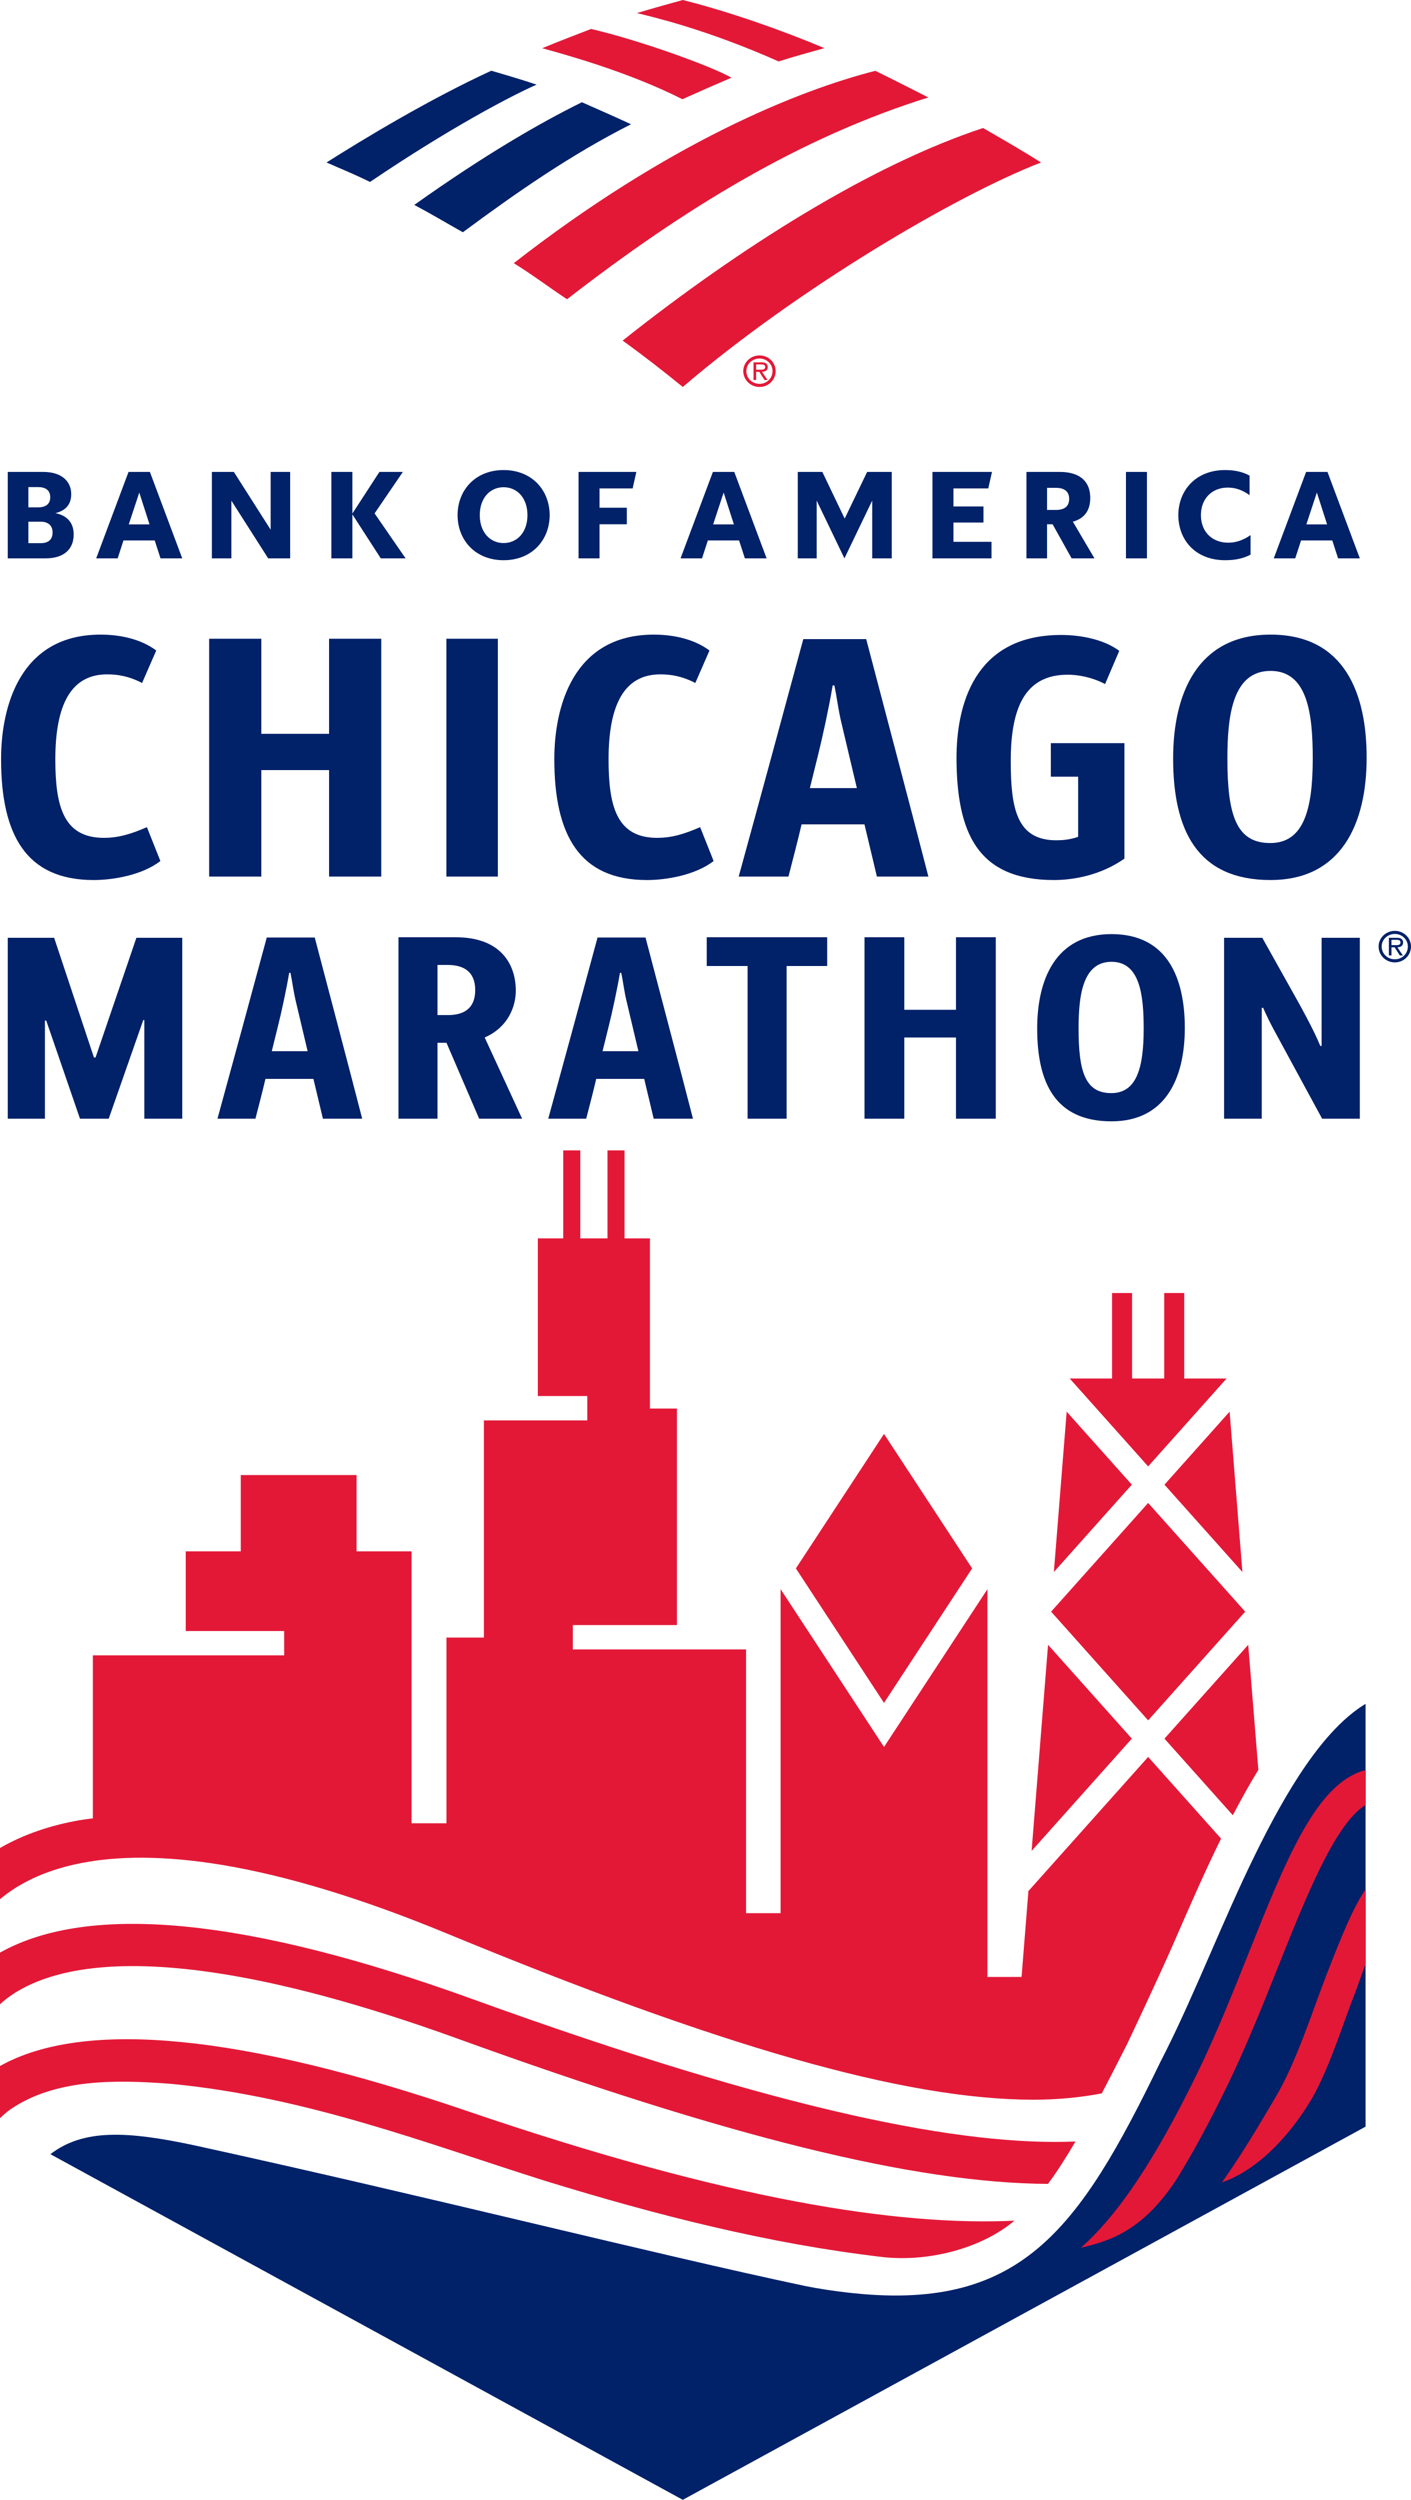
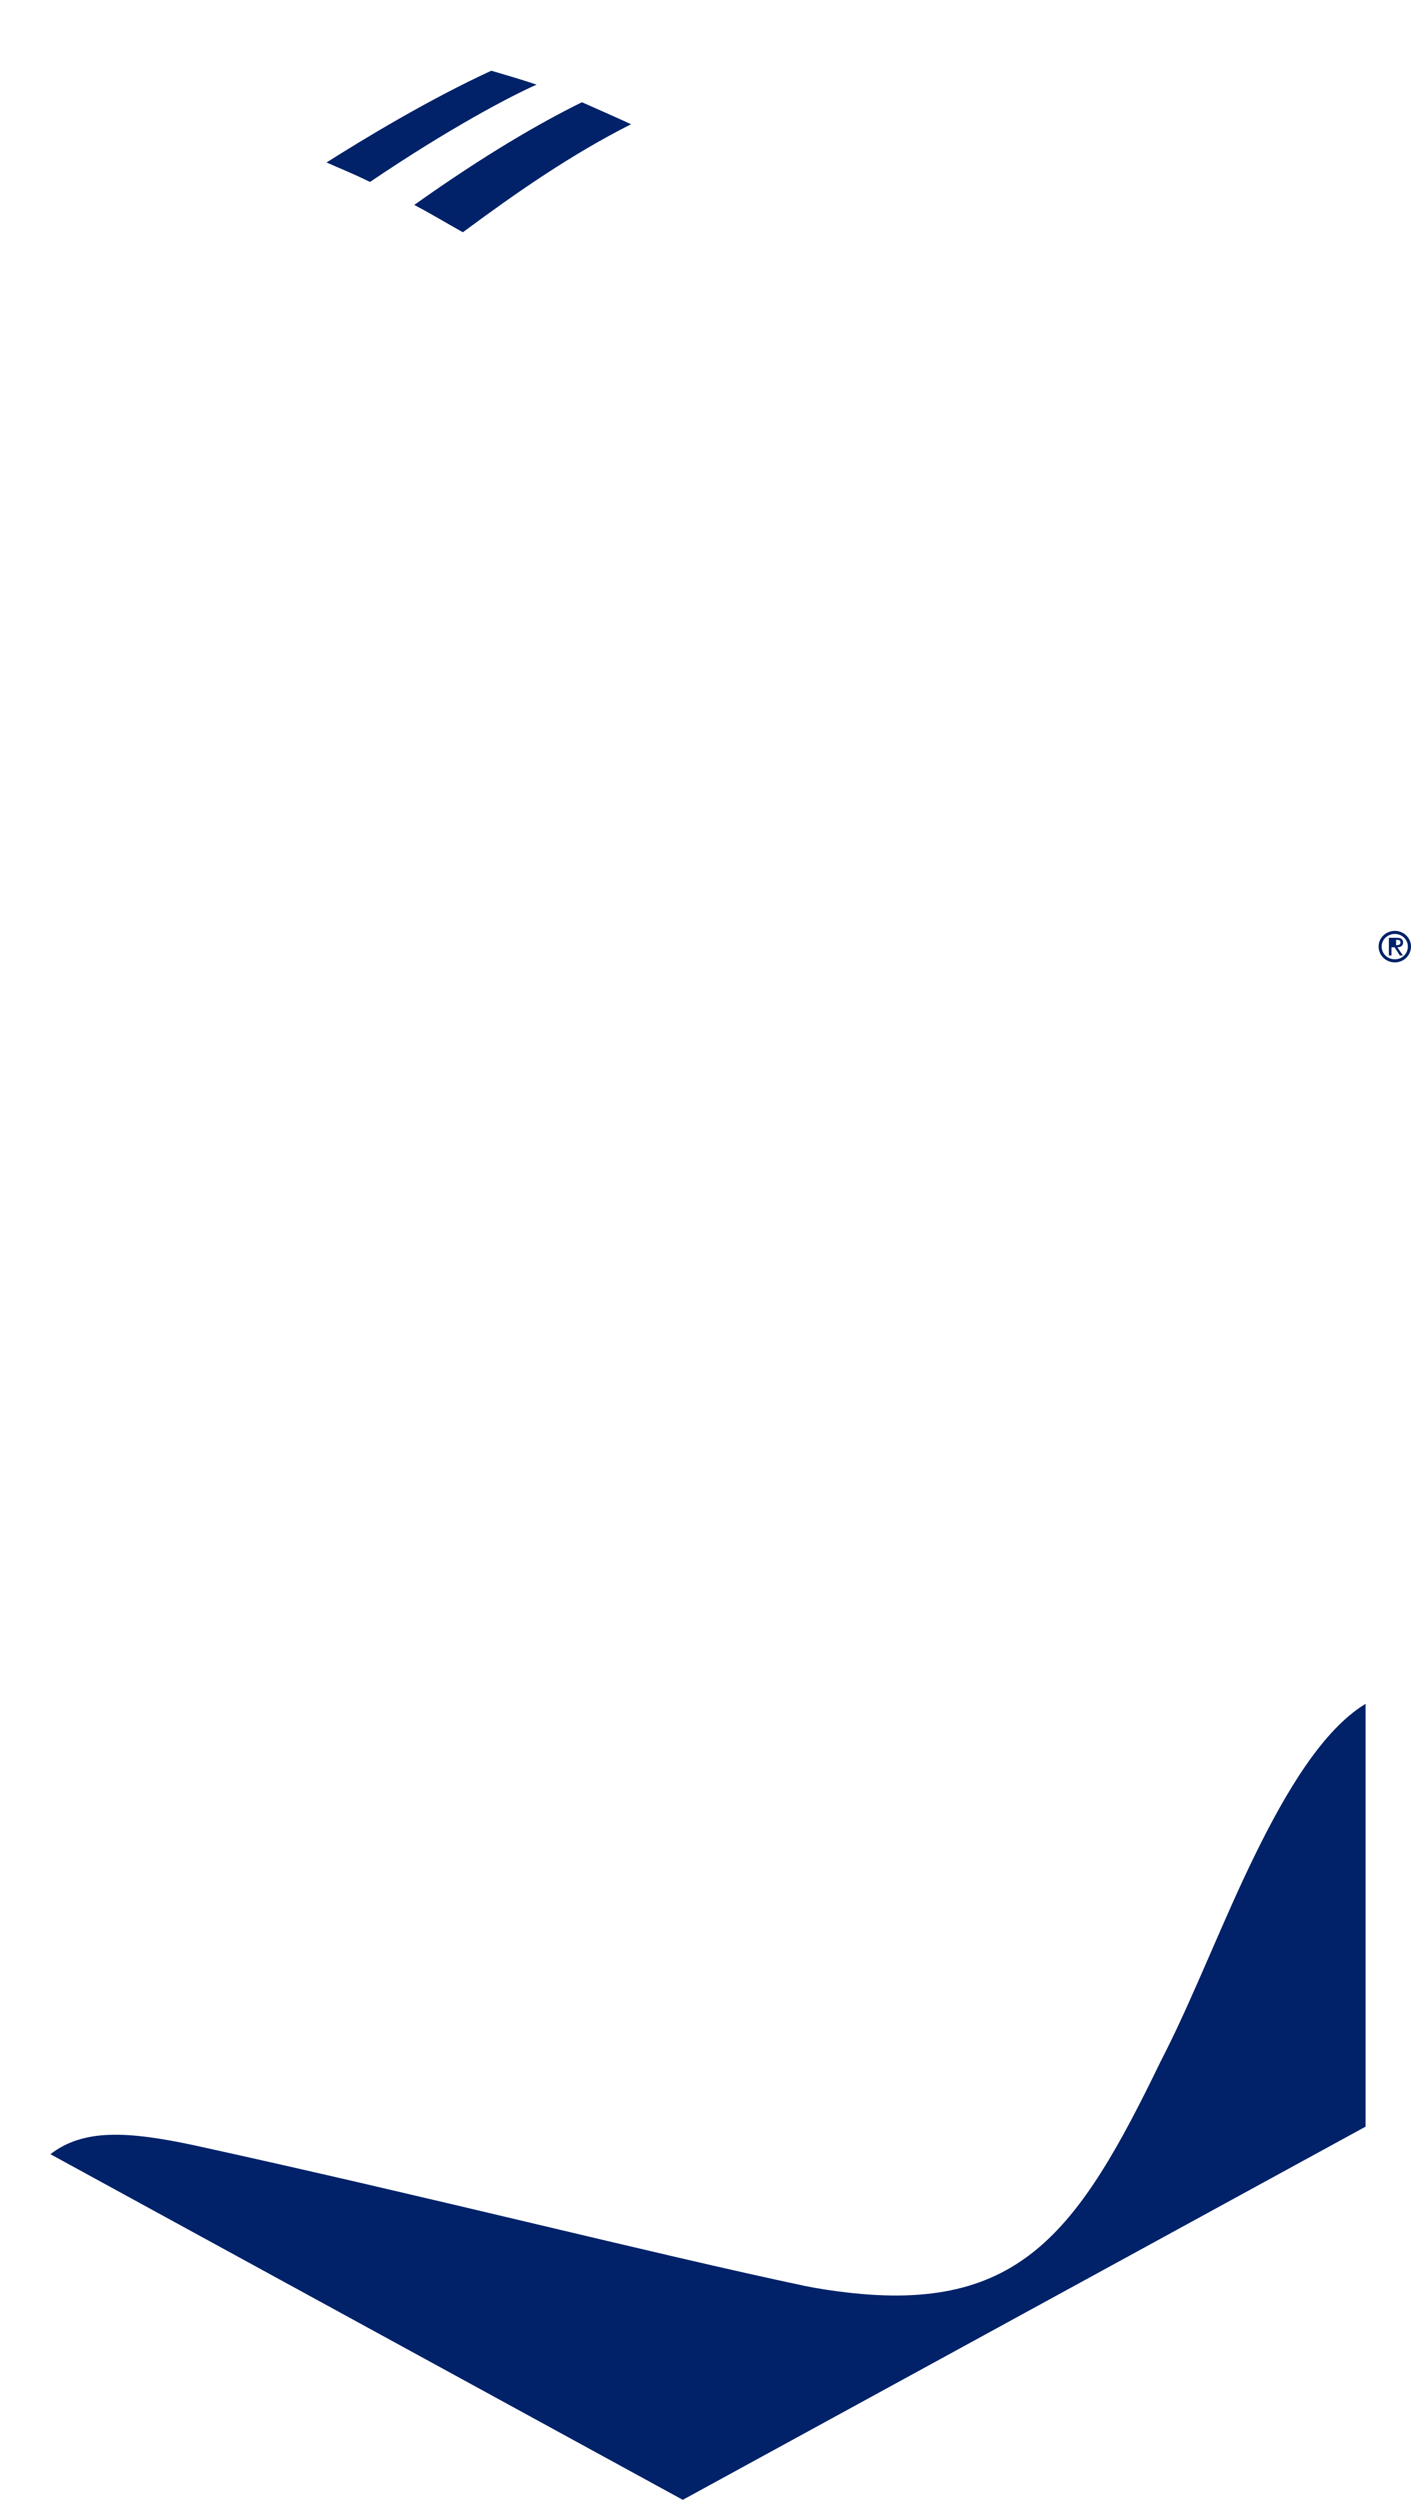
<svg xmlns="http://www.w3.org/2000/svg" id="uuid-54c1b47d-c1c7-44f9-ad3e-120674aca090" width="447.185" height="792" viewBox="0 0 447.185 792">
  <g id="uuid-f1c497c6-8272-4d1d-8aba-69dfb089a477">
    <g id="uuid-e0bc5468-6394-469f-8df2-63e13d2d85e6">
      <g id="uuid-d7b5d5e5-691d-4f9c-9e09-f1f7ded312ed">
-         <path id="uuid-7cb32ed4-a10a-4aff-99a2-1aec156bd0bd" d="M235.565,117.559c0-2.716,2.296-4.956,5.153-4.956,2.826,0,5.115,2.24,5.115,4.956,0,2.808-2.289,5.037-5.115,5.037-2.857,0-5.153-2.229-5.153-5.037M236.539,117.559c0,2.289,1.859,4.056,4.18,4.056,2.289,0,4.116-1.767,4.116-4.056,0-2.187-1.827-3.975-4.116-3.975-2.321,0-4.18,1.788-4.18,3.975M243.258,120.399h-.963l-1.651-2.589h-.998v2.589h-.829v-5.598h2.472c.505,0,.963.032,1.4.279.427.226.635.726.635,1.189,0,1.104-.786,1.506-1.816,1.541l1.75,2.589ZM240.578,117.126c.822,0,1.929.148,1.929-.875,0-.727-.645-.804-1.393-.804h-1.467v1.679h.931Z" style="fill:#e31837; fill-rule:evenodd;" />
-         <path id="uuid-964169a0-ff7c-4edc-a061-f6bd2c6396e6" d="M436.917,299.873c0-2.716,2.296-4.956,5.153-4.956,2.826,0,5.115,2.24,5.115,4.956,0,2.808-2.289,5.037-5.115,5.037-2.857,0-5.153-2.229-5.153-5.037M437.89,299.873c0,2.289,1.859,4.056,4.18,4.056,2.289,0,4.116-1.767,4.116-4.056,0-2.187-1.827-3.975-4.116-3.975-2.321,0-4.18,1.788-4.18,3.975M444.61,302.713h-.963l-1.651-2.589h-.998v2.589h-.829v-5.598h2.472c.505,0,.963.032,1.4.279.427.226.635.726.635,1.189,0,1.104-.786,1.506-1.816,1.541l1.75,2.589ZM441.929,299.44c.822,0,1.929.148,1.929-.875,0-.727-.645-.804-1.393-.804h-1.467v1.679h.931Z" style="fill:#012169; fill-rule:evenodd;" />
+         <path id="uuid-964169a0-ff7c-4edc-a061-f6bd2c6396e6" d="M436.917,299.873c0-2.716,2.296-4.956,5.153-4.956,2.826,0,5.115,2.24,5.115,4.956,0,2.808-2.289,5.037-5.115,5.037-2.857,0-5.153-2.229-5.153-5.037M437.89,299.873c0,2.289,1.859,4.056,4.18,4.056,2.289,0,4.116-1.767,4.116-4.056,0-2.187-1.827-3.975-4.116-3.975-2.321,0-4.18,1.788-4.18,3.975M444.61,302.713h-.963l-1.651-2.589h-.998v2.589h-.829v-5.598h2.472c.505,0,.963.032,1.4.279.427.226.635.726.635,1.189,0,1.104-.786,1.506-1.816,1.541l1.75,2.589ZM441.929,299.44c.822,0,1.929.148,1.929-.875,0-.727-.645-.804-1.393-.804v1.679h.931Z" style="fill:#012169; fill-rule:evenodd;" />
      </g>
      <g id="uuid-751e97eb-eb42-464e-acff-c5da04373a3b">
        <path id="uuid-fecd9263-4bed-4727-8c81-580bba7c5b49" d="M397.544,588.09c10.262-21.037,21.899-40.191,35.245-48.283v133.959s-216.394,118.234-216.394,118.234L15.978,682.496c10.48-8.077,24.377-7.345,45.696-2.793,75.189,16.462,144.871,34.253,193.409,44.534,4.664.943,8.988,1.557,12.972,2.031,55.166,6.552,73.621-19.127,99.785-73.162l1.736-3.421c9.219-18.379,18.365-42.049,27.967-61.593ZM199.999,39.363c-5.319-2.47-11.008-4.937-15.575-6.97-13.483,6.642-30.961,16.772-53.127,32.53,4.833,2.542,9.925,5.584,15.392,8.665,17.05-12.631,34.264-24.601,53.31-34.225ZM155.71,22.405c-19.994,9.197-40.823,21.852-52.217,29.07,4.044,1.815,8.135,3.4,13.778,6.172,25.157-17.045,44.889-27.371,52.796-30.834-5.601-1.879-10.972-3.391-14.356-4.409Z" style="fill:#012169;" />
-         <path id="uuid-a7e40b9f-9b9b-4490-9ee4-2861533a0e05" d="M197.337,107.899c37.17-29.501,78.699-55.621,114.223-67.341,7.435,4.261,14.084,8.184,18.371,10.918-27.545,10.674-77.781,40.508-113.537,71.121-6.196-5.056-12.727-10.105-19.057-14.698ZM231.822,24.611c-6.421-3.66-29.008-11.837-44.487-15.438-4.566,1.758-11.043,4.238-15.478,6.103,5.539,1.566,26.545,7.113,44.418,16.163,4.761-2.155,11.07-4.921,15.547-6.828ZM246.785,19.469c4.524-1.465,9.937-2.937,14.502-4.218-13.358-5.622-30.02-11.517-44.891-15.251-2.325.636-9.463,2.602-14.541,4.145,5.142,1.256,22.055,5.161,44.93,15.324ZM162.823,83.386c5.394,3.279,11.282,7.731,16.889,11.422,37.278-28.892,74.038-51.299,114.506-63.934-5.624-2.836-10.555-5.382-16.795-8.435-24.313,6.178-65.581,22.741-114.6,60.947ZM338.058,447.248l-4.056,50.8,24.707-27.672-20.651-23.129ZM358.709,550.842l-31.762,35.573,5.214-65.306,26.548,29.733ZM339.011,436.736h13.431v-27.081h6.345v27.081h10.184v-27.081h6.345v27.081h13.431l-24.868,27.851-24.868-27.851ZM369.049,470.376l20.651-23.129,4.056,50.8-24.707-27.672ZM363.879,545.052l-30.754-34.443,30.754-34.443,30.754,34.443-30.754,34.443ZM3.243,668.336c-1.242.9-2.309,1.831-3.243,2.769v-16.548c26.712-14.94,76.502-10.143,148.203,14.313,82.677,28.2,136.57,36.43,173.3,34.685-10.278,8.679-26.851,13.113-41.49,11.562-36.438-4.217-72.066-13.354-107.154-24.144-37.511-11.807-75.455-26.606-118.505-30.75-17.612-1.372-36.922-1.653-51.111,8.114ZM340.848,678.473c-2.894,4.956-5.772,9.479-8.711,13.434-42.71-.233-102-15.211-186.731-45.884-85.964-31.118-123.908-25.164-140.6-14.686-1.876,1.178-3.449,2.415-4.806,3.66v-16.365c28.396-15.923,78.809-10.958,149.962,14.801,98.888,35.797,155.591,46.526,190.886,45.04ZM432.789,560.813v11.06c-9.533,5.75-18.726,28.728-27.635,51.027-5.043,12.615-10.255,25.663-16.259,38.036-5.514,11.356-10.645,20.779-15.476,28.671-11.38,17.939-22.711,20.494-30.851,22.55,10.425-9.276,22.142-24.95,37.08-55.713,5.845-12.037,10.988-24.908,15.965-37.357,11.881-29.74,21.267-53.233,36.177-58.016.332-.107.666-.171.999-.258ZM432.789,598.575v23.705c-.867,2.164-2.523,7.029-3.361,9.166-3.864,9.869-7.368,21.572-12.758,31.819-.09.138-11.305,21.809-29.393,28.18,4.435-6.439,7.714-11.187,16.871-26.805,6.766-11.286,11.944-27.955,16.51-39.622,4.327-11.046,7.936-20.227,12.131-26.442ZM308.095,496.908l-27.929,42.608-27.929-42.608,27.929-42.608,27.929,42.608ZM349.187,663.229c-.011.002-.022.004-.033.006-6.638,1.275-13.773,1.995-21.687,1.995-40.945.004-99.806-17.118-185.771-52.627-57.368-23.694-93.439-26.747-115.99-22.335-8.57,1.677-15.198,4.427-20.285,7.54-2.005,1.227-3.779,2.544-5.421,3.9v-16.226c7.481-4.298,16.063-7.25,25.706-8.881,1.214-.205,2.473-.355,3.722-.518v-51.627h60.631v-7.712h-31.197v-25.242h17.444v-24.175h36.692v24.175h17.443v86.152h11.057v-58.837h11.858v-68.813h32.766v-7.712h-15.666v-49.957h8.056v-27.873h5.394v27.873h8.625v-27.873h5.394v27.873h8.057v53.917h8.562v68.607h-33.005v7.712h54.904v83.563h10.948v-102.654l32.775,49.996,32.775-49.996v122.853h10.818l2.172-27.202,37.948-42.5,23.103,25.876c-5.22,10.632-10.027,21.643-14.549,32.04-.139.32-.278.64-.417.959-4.618,10.62-14.841,32.185-14.841,32.185-2.819,5.552-5.468,10.703-7.988,15.538ZM398.808,560.727c-2.807,4.584-5.499,9.416-8.089,14.387l-21.67-24.272,26.548-29.733,3.211,39.618Z" style="fill:#e31837;" />
      </g>
-       <path id="uuid-88f9e3d3-74c7-434d-83af-540c062e972c" d="M2.459,176.903h11.974c6.066,0,8.923-3.13,8.923-7.552,0-3.562-1.878-5.987-5.792-6.771,3.444-.86,5.009-2.935,5.009-6.026,0-3.914-2.857-7.044-8.922-7.044H2.459v27.393ZM12.869,165.281c2.269,0,3.796,1.096,3.796,3.404,0,2.427-1.526,3.405-3.796,3.405h-3.874v-6.809h3.874ZM12.125,154.323c2.269,0,3.796.978,3.796,3.209s-1.526,3.209-3.796,3.209h-3.131v-6.418h3.131ZM47.506,149.51h-6.77l-10.253,27.393h6.809l1.839-5.674h9.901l1.839,5.674h6.887l-10.253-27.393ZM44.14,156.045l3.248,10.097h-6.574l3.326-10.097ZM91.961,149.51h-6.183v18.315l-11.662-18.315h-6.966v27.393h6.183v-18.275l11.662,18.275h6.966v-27.393ZM120.68,176.903l-9-13.932v13.932h-6.653v-27.393h6.653v13.187l8.57-13.187h7.435l-8.962,13.149,9.822,14.244h-7.866ZM152.056,163.207c0,5.478,3.287,8.844,7.553,8.844s7.553-3.366,7.553-8.844-3.287-8.844-7.553-8.844-7.553,3.365-7.553,8.844h0ZM145.013,163.207c.039-8.023,5.714-14.284,14.596-14.284s14.558,6.261,14.597,14.284c-.039,8.022-5.714,14.283-14.597,14.283s-14.557-6.261-14.596-14.283h0ZM183.359,176.903h6.653v-10.8h8.648v-5.244h-8.648v-6.105h10.488l1.174-5.244h-18.314v27.393ZM232.709,149.51h-6.77l-10.253,27.393h6.809l1.839-5.674h9.901l1.839,5.674h6.888l-10.253-27.393ZM229.343,156.045l3.248,10.097h-6.574l3.326-10.097ZM282.613,149.51h-7.788l-7.122,14.792-7.083-14.792h-7.788v27.393h5.988v-18.314l8.805,18.314,8.805-18.314v18.314h6.183v-27.393ZM295.527,176.903h18.705v-5.244h-12.053v-6.105h9.509v-5.087h-9.509v-5.714h11.035l1.174-5.244h-18.862v27.393ZM339.63,176.903h7.239l-6.848-11.622c3.717-1.018,5.517-3.64,5.517-7.514,0-4.97-2.974-8.257-9.705-8.257h-10.527v27.393h6.535v-10.8h1.761l6.027,10.8ZM334.659,154.558c2.74,0,4.188,1.213,4.188,3.483,0,2.348-1.448,3.522-4.188,3.522h-2.817v-7.005h2.817ZM356.848,176.903h6.653v-27.393h-6.653v27.393ZM396.333,169.546c-2.582,1.761-4.813,2.387-7.083,2.387-5.126,0-8.648-3.483-8.648-8.726s3.522-8.727,8.492-8.727c2.27,0,4.461.626,6.926,2.387v-6.183c-2.269-1.252-4.852-1.761-7.788-1.761-9.079,0-14.753,6.261-14.792,14.284.04,8.1,5.635,14.283,14.832,14.283,3.052,0,5.713-.508,8.061-1.761v-6.184ZM420.713,149.51h-6.77l-10.253,27.393h6.809l1.84-5.674h9.901l1.84,5.674h6.887l-10.253-27.393ZM417.348,156.045l3.248,10.097h-6.574l3.326-10.097ZM45.024,216.389c-4.38-2.299-8.104-2.738-11.059-2.738-11.611,0-16.43,9.857-16.43,26.942,0,15.005,2.629,24.86,15.443,24.86,4.38,0,8.322-1.095,13.58-3.394l4.272,10.733c-5.805,4.489-15.005,6.023-21.136,6.023-21.466,0-29.353-14.346-29.353-38.331,0-16.319,5.805-39.426,31.543-39.426,6.244,0,12.815,1.423,17.634,5.036l-4.493,10.294ZM104.291,277.72v-33.731h-21.466v33.731h-16.538v-75.349h16.538v30.118h21.466v-30.118h16.538v75.349h-16.538ZM302.973,354.428v-25.732h-16.375v25.732h-12.616v-57.48h12.616v22.975h16.375v-22.975h12.616v57.48h-12.616ZM141.475,277.72v-75.349h16.317v75.349h-16.317ZM220.361,216.389c-4.38-2.299-8.104-2.738-11.059-2.738-11.611,0-16.43,9.857-16.43,26.942,0,15.005,2.629,24.86,15.443,24.86,4.38,0,8.322-1.095,13.58-3.394l4.272,10.733c-5.805,4.489-15.005,6.023-21.136,6.023-21.466,0-29.353-14.346-29.353-38.331,0-16.319,5.805-39.426,31.543-39.426,6.244,0,12.815,1.423,17.634,5.036l-4.493,10.294ZM334.791,266.22c1.973,0,4.493-.217,6.9-1.095v-19.055h-8.652v-10.624h23.326v36.58c-7.448,5.256-16.1,6.79-22.34,6.79-24.425,0-30.774-15.222-30.887-38.55,0-16.317,5.258-39.098,33.186-39.098,6.244,0,13.58,1.423,18.399,5.038l-4.489,10.514c-4.38-2.301-8.873-2.957-11.828-2.957-13.471,0-18.072,10.294-18.072,27.378,0,15.224,1.973,25.08,14.457,25.08ZM402.685,278.815c-23.548,0-30.887-16.208-30.887-38.55,0-20.261,7.557-39.207,30.887-39.207,23.656,0,30.444,18.946,30.444,38.987,0,21.027-8.104,38.77-30.444,38.77ZM402.685,212.556c-12.158,0-13.692,14.457-13.692,27.817,0,17.962,2.85,26.724,13.583,26.724,10.621,0,13.471-10.624,13.471-26.833,0-14.127-1.643-27.708-13.362-27.708ZM273.975,261.183h-19.932c-1.316,5.584-2.738,11.061-4.163,16.537h-15.77c6.9-25.08,13.688-50.159,20.48-75.239h19.932c6.57,25.08,13.249,50.159,19.711,75.239h-16.317l-3.941-16.537ZM263.899,217.156c-1.095,6.572-3.176,16.208-4.598,21.905l-2.629,10.622h14.892l-4.928-20.808c-.986-4.163-1.421-7.995-2.19-11.719h-.548ZM29.779,335.045h.501l12.95-37.93h14.537v57.313h-12.031v-31.246h-.334l-10.945,31.246h-9.107l-10.694-31.079h-.418v31.079H2.459v-57.313h14.704l12.615,37.93ZM99.334,341.812h-15.205c-1.003,4.261-2.089,8.438-3.175,12.615h-12.031c5.263-19.132,10.443-38.264,15.623-57.396h15.205c5.013,19.132,10.109,38.264,15.038,57.396h-12.448l-3.008-12.615ZM91.647,308.226c-.835,5.013-2.423,12.365-3.509,16.709l-2.005,8.104h11.362l-3.76-15.874c-.752-3.175-1.086-6.099-1.671-8.939h-.418ZM153.612,328.695l11.864,25.732h-13.618l-10.36-24.061h-2.841v24.061h-12.365v-57.48h18.213c13.618,0,18.965,7.937,18.965,16.96,0,4.846-2.339,11.529-9.858,14.788ZM141.999,321.594c3.927,0,8.605-1.253,8.605-7.937,0-5.765-3.592-7.937-8.689-7.937h-3.258v15.874h3.342ZM236.932,354.428v-48.373h-12.95v-9.107h38.181v9.107h-12.866v48.373s-12.365,0-12.365,0ZM352.272,355.263c-17.962,0-23.56-12.365-23.56-29.408,0-15.456,5.765-29.91,23.56-29.91,18.046,0,23.226,14.454,23.226,29.742,0,16.041-6.182,29.575-23.226,29.575ZM352.272,304.718c-9.274,0-10.443,11.028-10.443,21.221,0,13.702,2.172,20.385,10.36,20.385,8.104,0,10.276-8.104,10.276-20.469,0-10.777-1.253-21.137-10.193-21.137ZM418.852,331.369v-34.254h12.114v57.313h-11.947l-15.289-28.155c-1.086-2.005-2.256-4.344-3.425-7.018-.167,0-.251.084-.418.084v35.089h-11.947v-57.313h12.114l8.605,15.373c3.342,5.932,7.686,13.702,9.775,18.881h.418ZM204.166,341.812h-15.205c-1.003,4.261-2.089,8.438-3.175,12.615h-12.031c5.263-19.132,10.443-38.264,15.623-57.396h15.205c5.013,19.132,10.109,38.264,15.038,57.396h-12.448l-3.008-12.615ZM196.48,308.226c-.835,5.013-2.423,12.365-3.509,16.709l-2.005,8.104h11.362l-3.76-15.874c-.752-3.175-1.086-6.099-1.671-8.939h-.418Z" style="fill:#012169;" />
    </g>
  </g>
</svg>